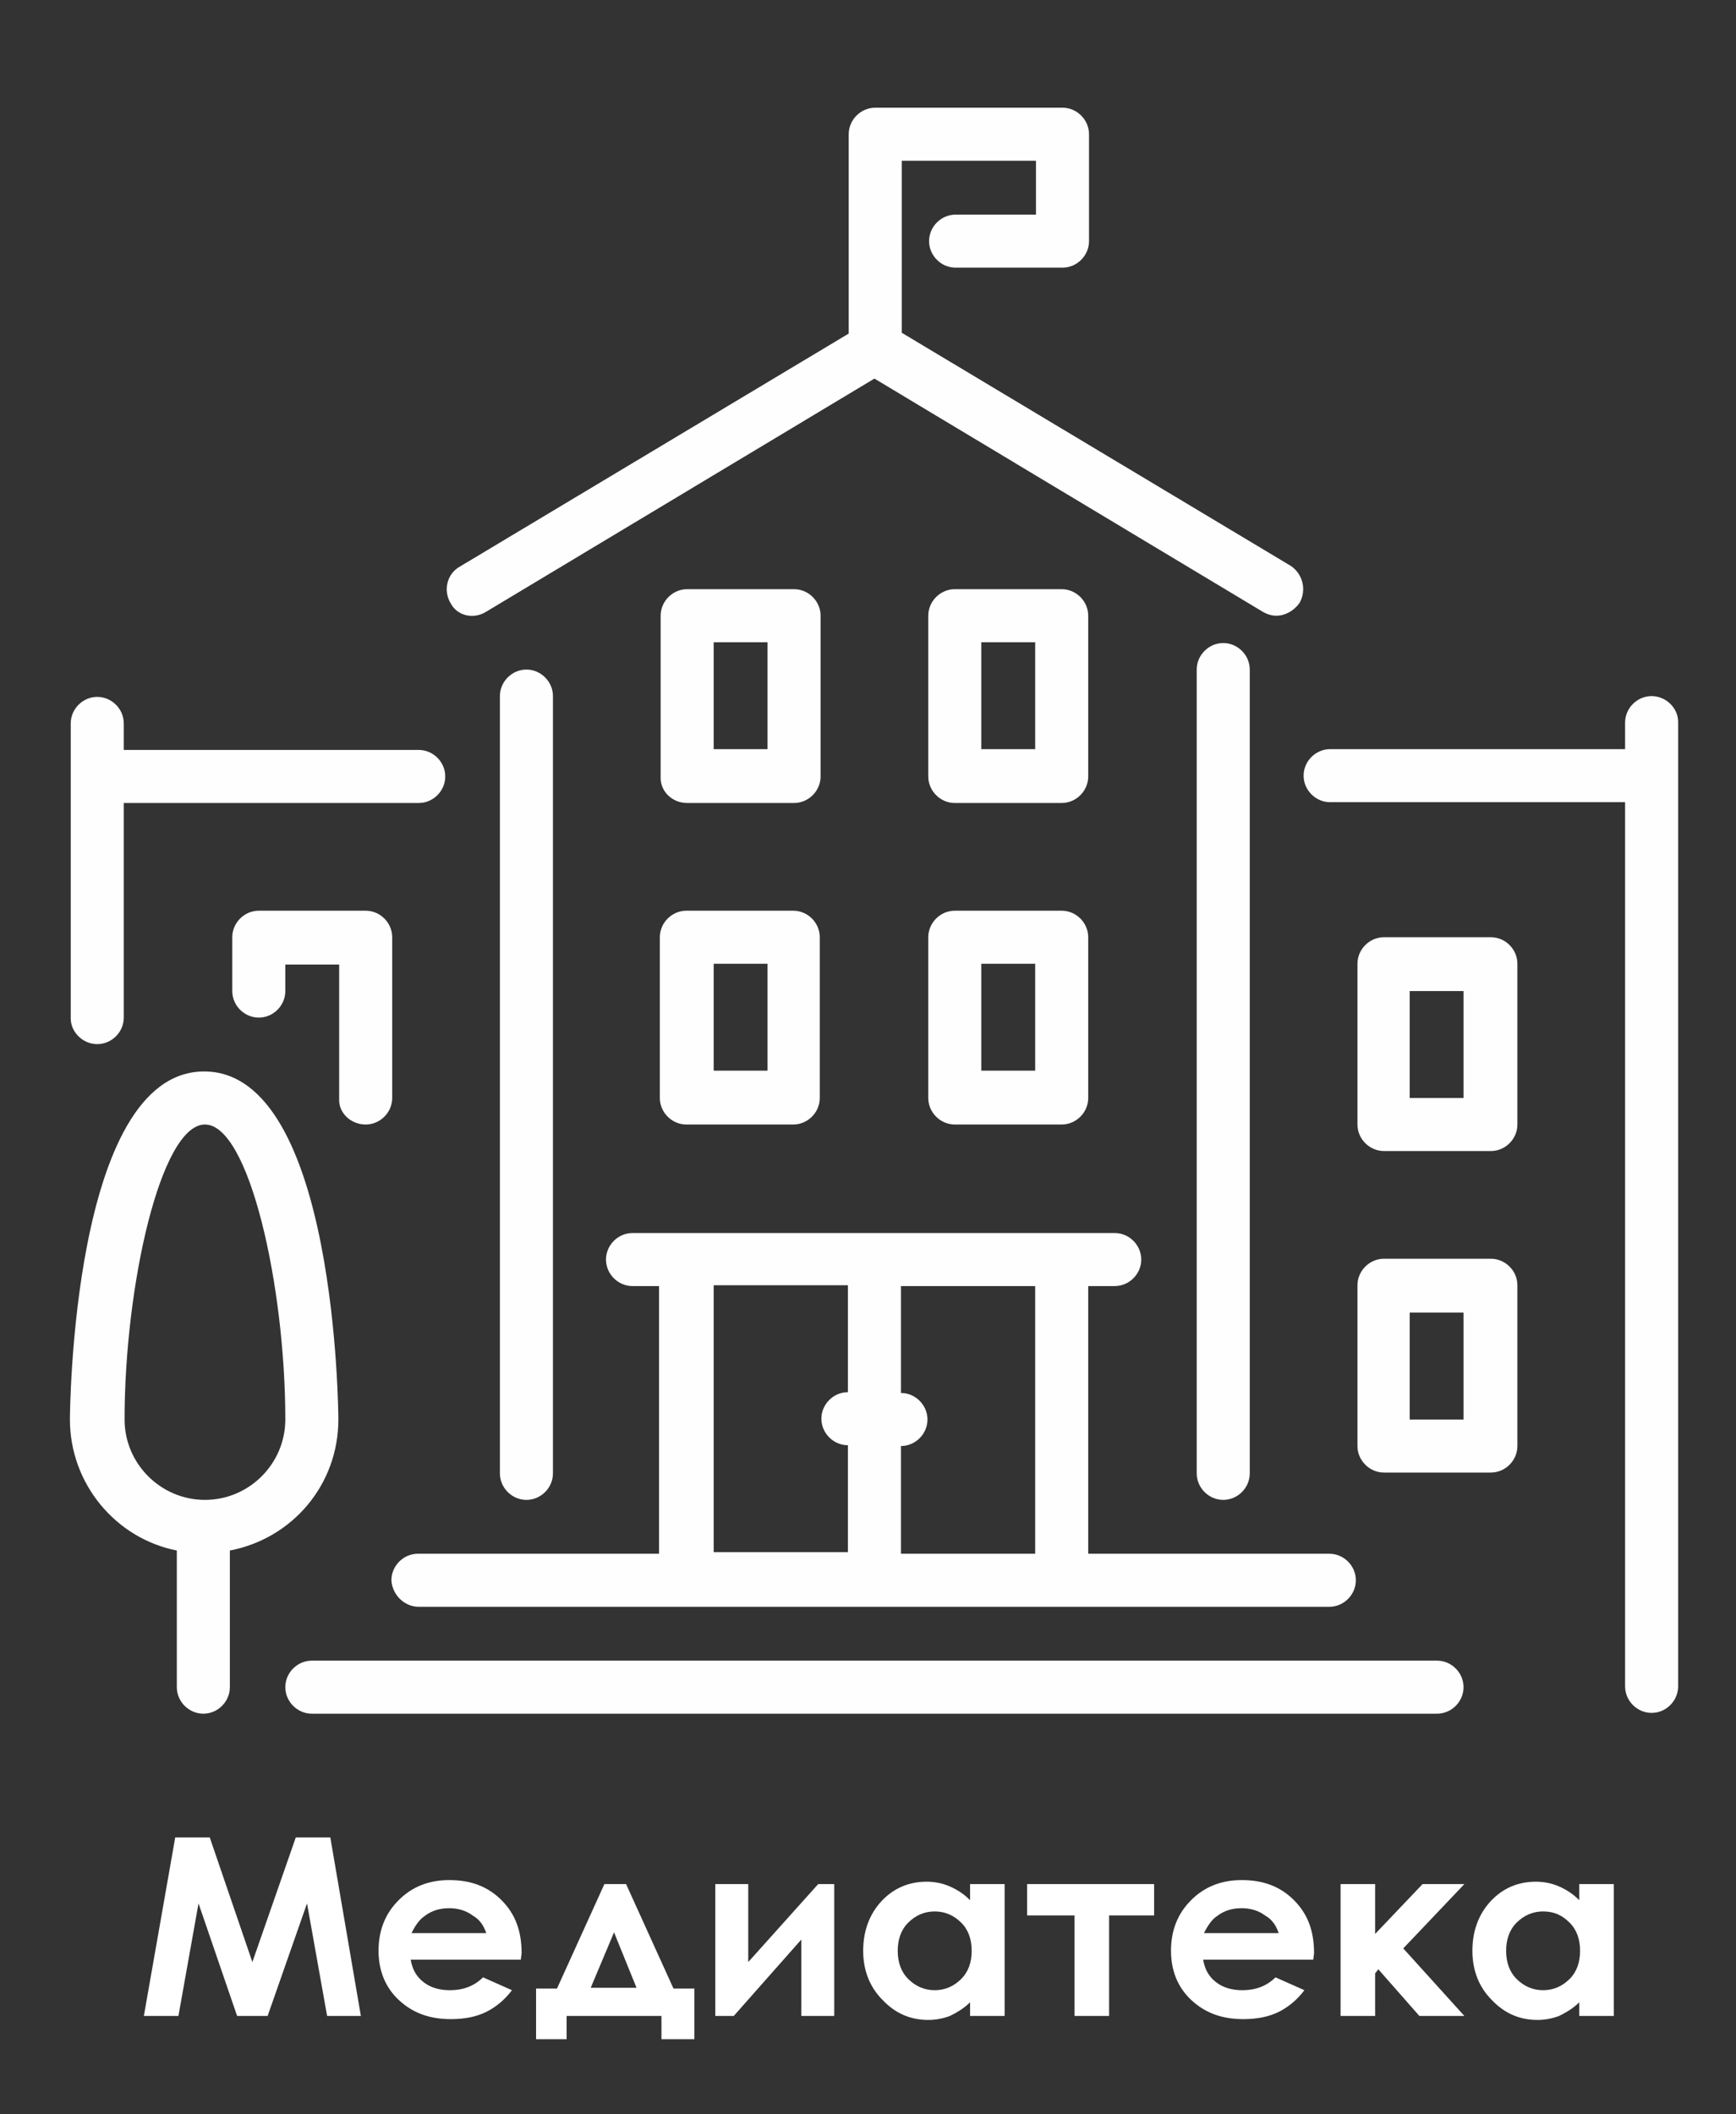
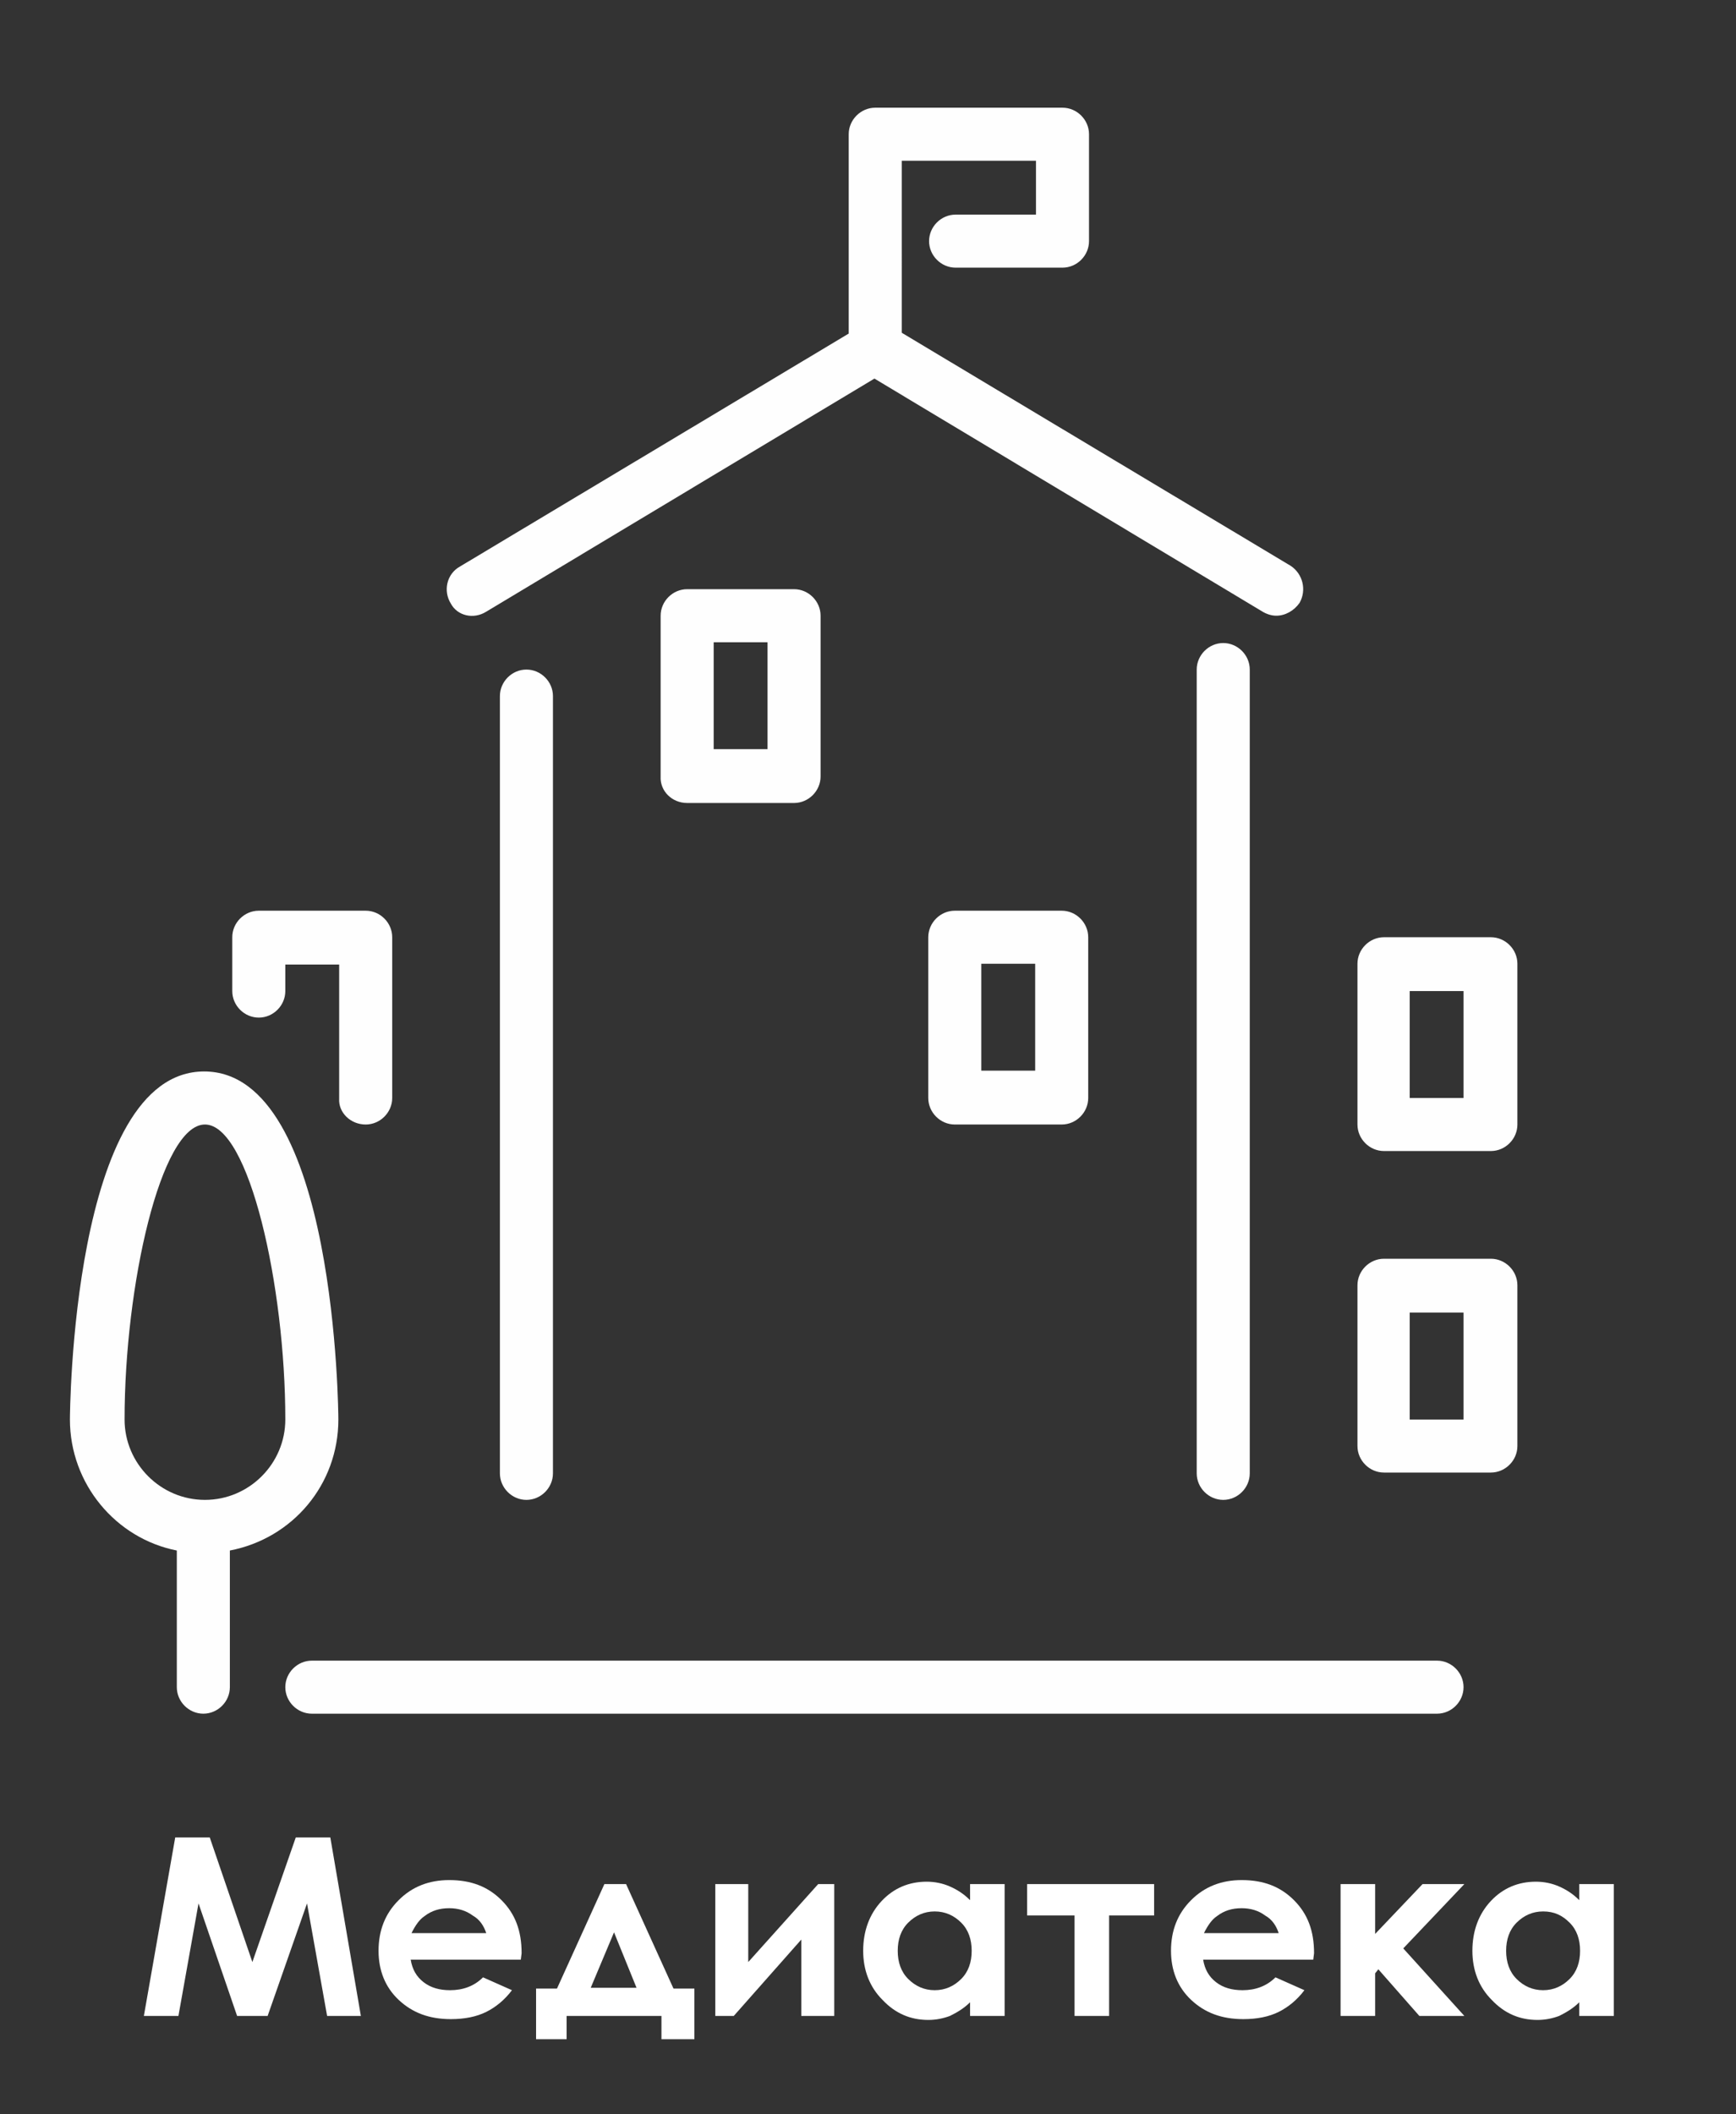
<svg xmlns="http://www.w3.org/2000/svg" version="1.1" id="Слой_1" x="0px" y="0px" viewBox="0 0 216 263" style="enable-background:new 0 0 216 263;" xml:space="preserve">
  <rect x="0" y="0" width="216" height="263" fill="#333333" stroke="none" />
  <style type="text/css">
	.st0{fill:#FEFEFE;}
	.st1{fill:#FFFFFF;}
</style>
  <g>
-     <path class="st0" d="M82.1,136.6c0,1.8,1.5,3.3,3.3,3.3h13.3c1.8,0,3.3-1.5,3.3-3.3v-20c0-1.8-1.5-3.3-3.3-3.3H85.4   c-1.8,0-3.3,1.5-3.3,3.3V136.6z M88.8,119.9h6.7v13.3h-6.7V119.9z" />
    <path class="st0" d="M85.5,99.9h13.3c1.8,0,3.3-1.5,3.3-3.3v-20c0-1.8-1.5-3.3-3.3-3.3H85.5c-1.8,0-3.3,1.5-3.3,3.3v20   C82.1,98.4,83.6,99.9,85.5,99.9L85.5,99.9z M88.8,79.9h6.7v13.3h-6.7V79.9z" />
    <path class="st0" d="M60.5,76.1l48.3-29l48.3,29c0.5,0.3,1.1,0.5,1.7,0.5c1.1,0,2.2-0.6,2.9-1.6c0.9-1.6,0.4-3.6-1.1-4.6l-48.4-29   V20h16.7v6.7h-10c-1.8,0-3.3,1.5-3.3,3.3s1.5,3.3,3.3,3.3h13.3c1.8,0,3.3-1.5,3.3-3.3V16.7c0-1.8-1.5-3.3-3.3-3.3h-23.3   c-1.8,0-3.3,1.5-3.3,3.3v24.8l-48.4,29c-1.6,0.9-2.1,3-1.1,4.6C56.9,76.6,58.9,77.1,60.5,76.1L60.5,76.1z" />
    <path class="st0" d="M45.5,139.9c1.8,0,3.3-1.5,3.3-3.3v-20c0-1.8-1.5-3.3-3.3-3.3H32.2c-1.8,0-3.3,1.5-3.3,3.3v6.7   c0,1.8,1.5,3.3,3.3,3.3s3.3-1.5,3.3-3.3V120h6.7v16.7C42.1,138.4,43.6,139.9,45.5,139.9L45.5,139.9z" />
    <path class="st0" d="M68.8,183.3V86.6c0-1.8-1.5-3.3-3.3-3.3s-3.3,1.5-3.3,3.3v96.7c0,1.8,1.5,3.3,3.3,3.3   C67.3,186.6,68.8,185.1,68.8,183.3L68.8,183.3z" />
-     <path class="st0" d="M52.1,199.9h113.3c1.8,0,3.3-1.5,3.3-3.3s-1.5-3.3-3.3-3.3h-30V160h3.3c1.8,0,3.3-1.5,3.3-3.3   s-1.5-3.3-3.3-3.3h-60c-1.8,0-3.3,1.5-3.3,3.3s1.5,3.3,3.3,3.3H82v33.3H52c-1.8,0-3.3,1.5-3.3,3.3   C48.8,198.4,50.3,199.9,52.1,199.9L52.1,199.9z M112.1,179.9c1.8,0,3.3-1.5,3.3-3.3s-1.5-3.3-3.3-3.3V160h16.7v33.3h-16.7V179.9z    M88.8,159.9h16.7v13.3c-1.8,0-3.3,1.5-3.3,3.3s1.5,3.3,3.3,3.3v13.3H88.8V159.9z" />
    <path class="st0" d="M185.5,156.6h-13.3c-1.8,0-3.3,1.5-3.3,3.3v20c0,1.8,1.5,3.3,3.3,3.3h13.3c1.8,0,3.3-1.5,3.3-3.3v-20   C188.8,158.1,187.3,156.6,185.5,156.6L185.5,156.6z M182.1,176.6h-6.7v-13.3h6.7V176.6z" />
    <path class="st0" d="M185.5,116.6h-13.3c-1.8,0-3.3,1.5-3.3,3.3v20c0,1.8,1.5,3.3,3.3,3.3h13.3c1.8,0,3.3-1.5,3.3-3.3v-20   C188.8,118.1,187.3,116.6,185.5,116.6L185.5,116.6z M182.1,136.6h-6.7v-13.3h6.7V136.6z" />
    <path class="st0" d="M178.8,206.6h-140c-1.8,0-3.3,1.5-3.3,3.3s1.5,3.3,3.3,3.3h140c1.8,0,3.3-1.5,3.3-3.3   C182.1,208.1,180.6,206.6,178.8,206.6L178.8,206.6z" />
-     <path class="st0" d="M205.5,86.6c-1.8,0-3.3,1.5-3.3,3.3v3.3h-36.7c-1.8,0-3.3,1.5-3.3,3.3s1.5,3.3,3.3,3.3h36.7v110   c0,1.8,1.5,3.3,3.3,3.3s3.3-1.5,3.3-3.3v-120C208.8,88.1,207.3,86.6,205.5,86.6L205.5,86.6z" />
    <path class="st0" d="M115.5,136.6c0,1.8,1.5,3.3,3.3,3.3h13.3c1.8,0,3.3-1.5,3.3-3.3v-20c0-1.8-1.5-3.3-3.3-3.3h-13.3   c-1.8,0-3.3,1.5-3.3,3.3V136.6z M122.1,119.9h6.7v13.3h-6.7V119.9z" />
    <path class="st0" d="M42.1,176.6c0-0.4-0.2-43.3-16.7-43.3S8.7,176.2,8.7,176.6c0,8,5.7,14.8,13.3,16.3v17c0,1.8,1.5,3.3,3.3,3.3   s3.3-1.5,3.3-3.3v-17C36.4,191.4,42.1,184.7,42.1,176.6L42.1,176.6z M25.5,186.6c-5.5,0-10-4.5-10-10c0-16.6,4.5-36.7,10-36.7   s10,20.1,10,36.7C35.5,182.1,31,186.6,25.5,186.6L25.5,186.6z" />
    <path class="st0" d="M155.5,183.3v-100c0-1.8-1.5-3.3-3.3-3.3s-3.3,1.5-3.3,3.3v100c0,1.8,1.5,3.3,3.3,3.3   C154,186.6,155.5,185.1,155.5,183.3L155.5,183.3z" />
-     <path class="st0" d="M118.8,99.9h13.3c1.8,0,3.3-1.5,3.3-3.3v-20c0-1.8-1.5-3.3-3.3-3.3h-13.3c-1.8,0-3.3,1.5-3.3,3.3v20   C115.5,98.4,117,99.9,118.8,99.9L118.8,99.9z M122.1,79.9h6.7v13.3h-6.7V79.9z" />
-     <path class="st0" d="M12.1,129.9c1.8,0,3.3-1.5,3.3-3.3V99.9h36.7c1.8,0,3.3-1.5,3.3-3.3s-1.5-3.3-3.3-3.3H15.4V90   c0-1.8-1.5-3.3-3.3-3.3S8.8,88.2,8.8,90v36.7C8.8,128.4,10.3,129.9,12.1,129.9L12.1,129.9z" />
  </g>
  <g>
    <path class="st1" d="M21.8,228.6h4.3l5.3,15.5l5.4-15.5h4.3l3.8,22.2h-4.2l-2.5-14l-4.9,14h-3.8l-4.8-14l-2.5,14h-4.3L21.8,228.6z" />
    <path class="st1" d="M64.8,243.8H51.1c0.2,1.2,0.7,2.1,1.6,2.8s2,1,3.3,1c1.6,0,3-0.5,4.1-1.6l3.6,1.6c-0.9,1.2-2,2.1-3.2,2.7   s-2.7,0.9-4.4,0.9c-2.7,0-4.8-0.8-6.5-2.4s-2.5-3.7-2.5-6.1c0-2.5,0.8-4.6,2.5-6.3c1.7-1.7,3.8-2.5,6.3-2.5c2.7,0,4.8,0.8,6.5,2.5   s2.5,3.8,2.5,6.6L64.8,243.8z M60.5,240.5c-0.3-0.9-0.8-1.7-1.7-2.2c-0.8-0.6-1.8-0.9-2.9-0.9c-1.2,0-2.2,0.3-3.1,1   c-0.6,0.4-1.1,1.1-1.6,2.1H60.5z" />
    <path class="st1" d="M70.5,250.8v2.9h-3.8v-6.3h2.6l5.9-13h2.7l5.9,13h2.6v6.3h-4.1v-2.9H70.5z M79.2,247.3l-2.8-6.9l-2.9,6.9H79.2   z" />
    <path class="st1" d="M91.3,250.8H89v-16.4h4.1v9.7l8.7-9.7h2v16.4h-4.1v-9.5L91.3,250.8z" />
    <path class="st1" d="M120.7,234.4h4.3v16.4h-4.3v-1.7c-0.8,0.8-1.7,1.3-2.5,1.7c-0.8,0.3-1.7,0.5-2.7,0.5c-2.2,0-4.1-0.8-5.7-2.5   c-1.6-1.6-2.4-3.7-2.4-6.1c0-2.5,0.8-4.6,2.3-6.2s3.4-2.4,5.6-2.4c1,0,2,0.2,2.9,0.6s1.7,0.9,2.5,1.7L120.7,234.4L120.7,234.4z    M116.3,237.8c-1.3,0-2.4,0.5-3.3,1.4c-0.9,0.9-1.3,2.1-1.3,3.5s0.4,2.6,1.3,3.5c0.9,0.9,2,1.4,3.3,1.4s2.4-0.5,3.3-1.4   c0.9-0.9,1.3-2.1,1.3-3.5s-0.4-2.6-1.3-3.5S117.6,237.8,116.3,237.8z" />
    <path class="st1" d="M127.8,234.4h15.8v3.9H138v12.5h-4.3v-12.5h-5.9V234.4z" />
    <path class="st1" d="M163.4,243.8h-13.7c0.2,1.2,0.7,2.1,1.6,2.8s2,1,3.3,1c1.6,0,3-0.5,4.1-1.6l3.6,1.6c-0.9,1.2-2,2.1-3.2,2.7   s-2.7,0.9-4.4,0.9c-2.7,0-4.8-0.8-6.5-2.4s-2.5-3.7-2.5-6.1c0-2.5,0.8-4.6,2.5-6.3c1.7-1.7,3.8-2.5,6.3-2.5c2.7,0,4.8,0.8,6.5,2.5   c1.7,1.7,2.5,3.8,2.5,6.6L163.4,243.8z M159.1,240.5c-0.3-0.9-0.8-1.7-1.7-2.2c-0.8-0.6-1.8-0.9-2.9-0.9c-1.2,0-2.2,0.3-3.1,1   c-0.6,0.4-1.1,1.1-1.6,2.1H159.1z" />
    <path class="st1" d="M166.8,234.4h4.3v6.2l5.9-6.2h5.2l-7.6,8l7.6,8.4h-5.6l-5.1-5.8l-0.4,0.5v5.3h-4.3V234.4z" />
    <path class="st1" d="M196.5,234.4h4.3v16.4h-4.3v-1.7c-0.8,0.8-1.7,1.3-2.5,1.7c-0.8,0.3-1.7,0.5-2.7,0.5c-2.2,0-4.1-0.8-5.7-2.5   c-1.6-1.6-2.4-3.7-2.4-6.1c0-2.5,0.8-4.6,2.3-6.2s3.4-2.4,5.6-2.4c1,0,2,0.2,2.9,0.6s1.7,0.9,2.5,1.7L196.5,234.4L196.5,234.4z    M192,237.8c-1.3,0-2.4,0.5-3.3,1.4s-1.3,2.1-1.3,3.5s0.4,2.6,1.3,3.5s2,1.4,3.3,1.4s2.4-0.5,3.3-1.4s1.3-2.1,1.3-3.5   s-0.4-2.6-1.3-3.5S193.4,237.8,192,237.8z" />
  </g>
</svg>